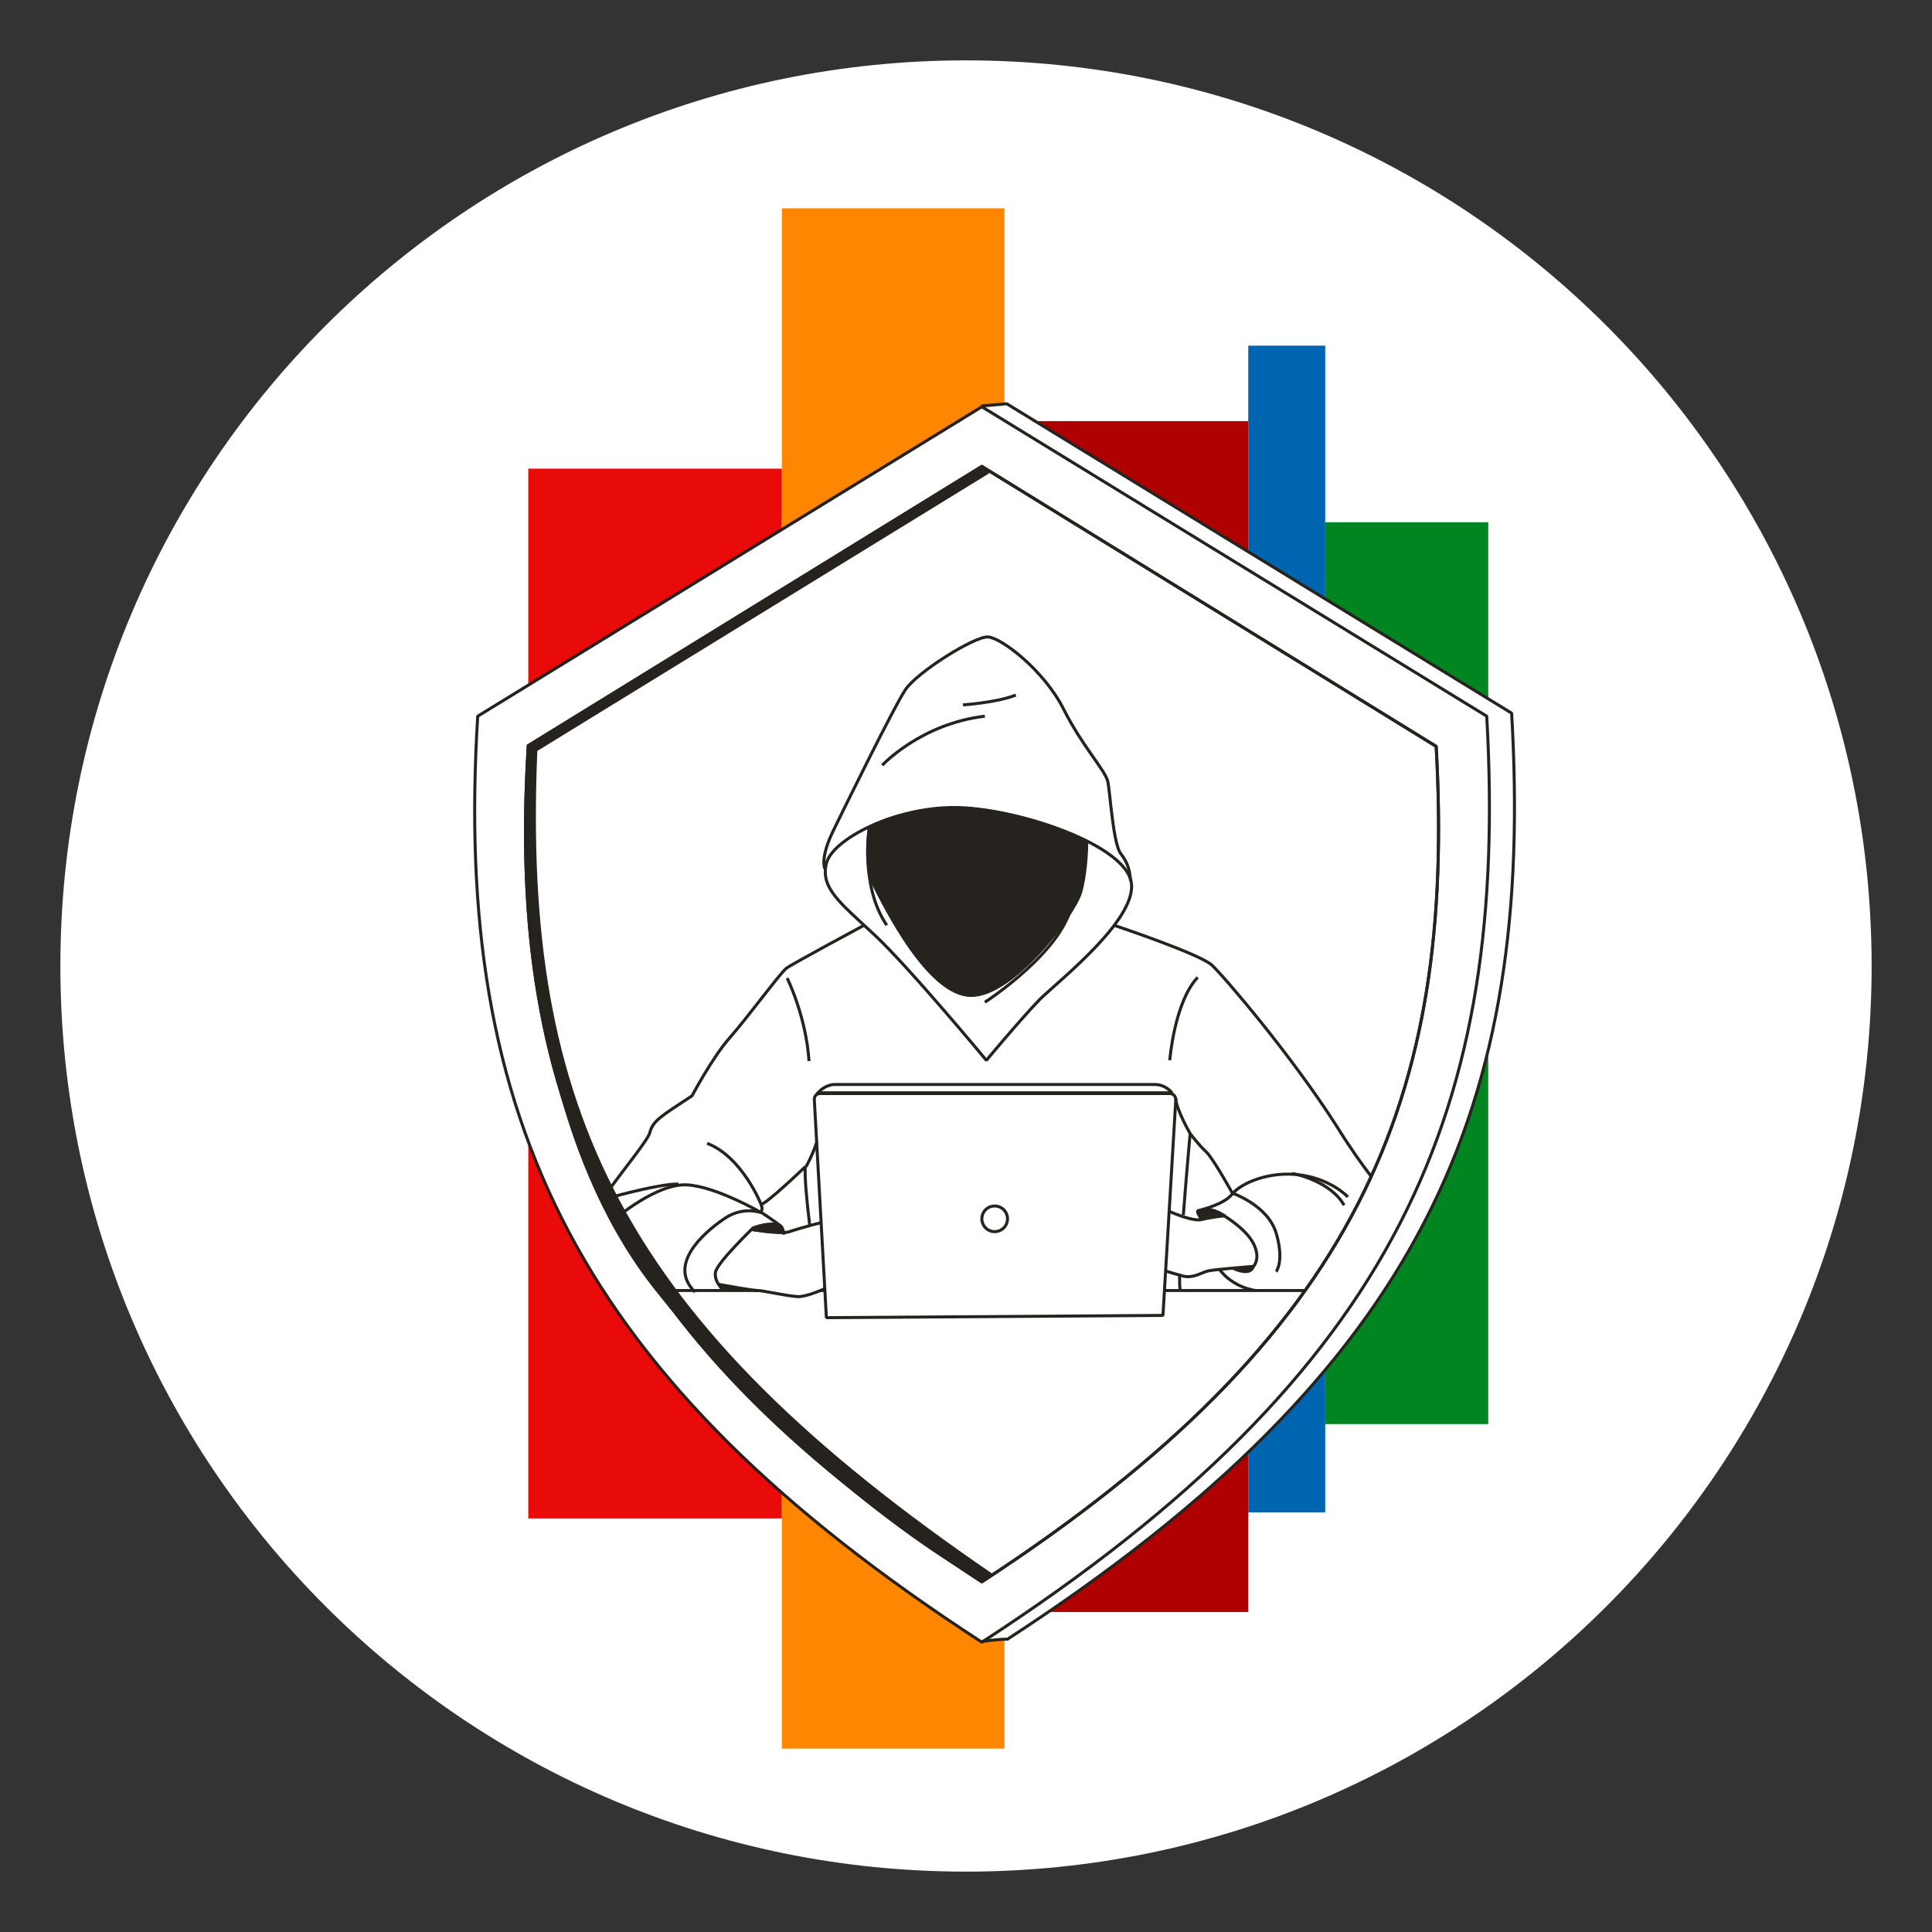
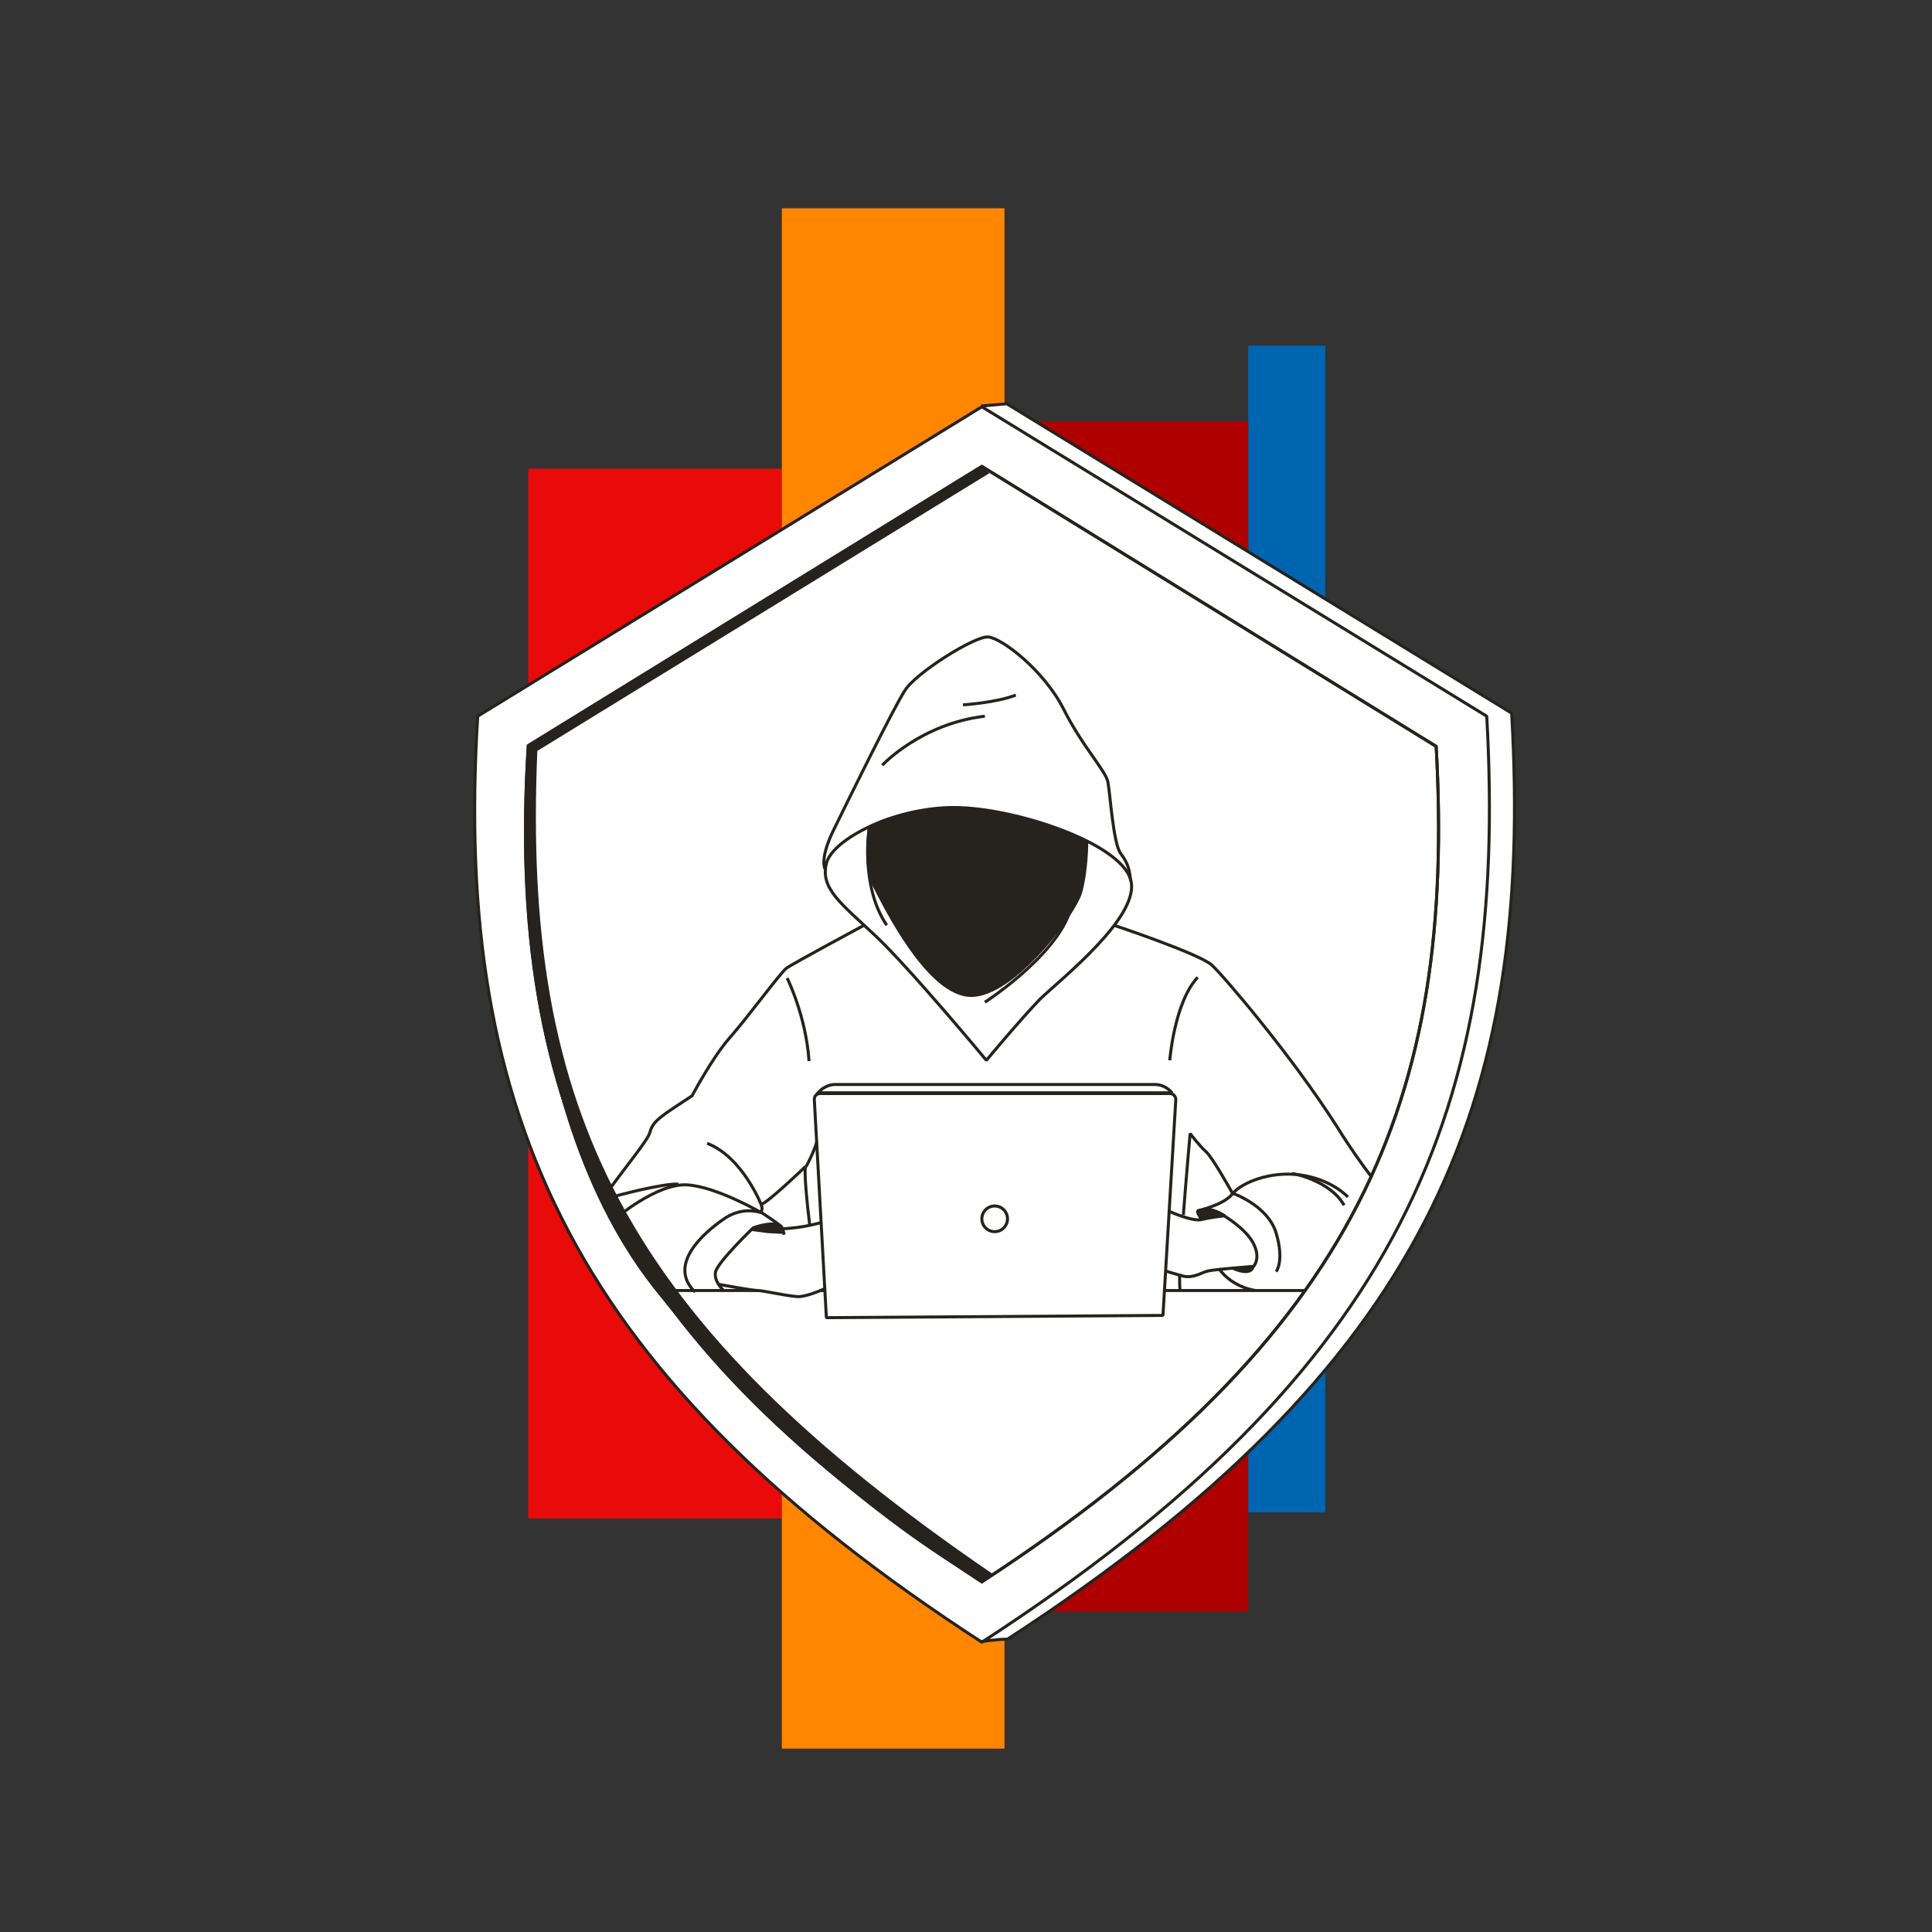
<svg xmlns="http://www.w3.org/2000/svg" width="256" height="256" viewBox="0 0 256 256" fill="none">
  <rect x="0" y="0" width="256" height="256" fill="#333333" stroke="none" />
  <g id="hacker_mass">
    <g id="hacker_mass_2">
      <g id="darkmodeMask">
-         <path id="Vector" d="M128 248C194.274 248 248 194.274 248 128C248 61.726 194.274 8 128 8C61.726 8 8 61.726 8 128C8 194.274 61.726 248 128 248Z" fill="white" />
-       </g>
+         </g>
      <g id="stripes">
        <path id="Vector_2" d="M175.6 45.8H165.4V200.4H175.6V45.8Z" fill="#0065B1" />
        <path id="Vector_3" d="M103.6 62.1H70V201.2H103.6V62.1Z" fill="#E90A0A" />
        <path id="Vector_4" d="M165.4 55.8H133.1V213.6H165.4V55.8Z" fill="#AE0000" />
-         <path id="Vector_5" d="M197.2 69.2H175.6V188.7H197.2V69.2Z" fill="#008520" />
        <path id="Vector_6" d="M133.1 27.6H103.6V231.7H133.1V27.6Z" fill="#FF8600" />
      </g>
      <g id="whiteFill">
        <path id="Layer" d="M200.4 94.6L133.5 53.6L130.1 53.9L63.3 94.9C60 148.3 76.5 182.8 130.1 217.6C130.1 217.6 132.2 217.3 133.5 217.3C189.1 181.2 203.3 146.3 200.4 94.6Z" fill="white" />
      </g>
      <g id="blackStroke">
        <path id="Vector_7" d="M130.1 217.5C130.1 217.5 132.2 217.2 133.5 217.2C189 181.1 203.3 146.3 200.3 94.5L133.4 53.5L130 53.8" stroke="#26221E" stroke-width="0.4" stroke-miterlimit="10" stroke-linejoin="bevel" />
        <path id="Vector_8" d="M130.1 53.9L63.3 94.9C60 148.3 76.5 182.8 130.1 217.6C185.7 181.5 199.9 146.7 197 94.9L130.1 53.9Z" stroke="#26221E" stroke-width="0.4" stroke-miterlimit="10" stroke-linejoin="bevel" />
        <path id="Vector_9" d="M130.1 61.8L70 98.8C67 147 81.9 178.2 130.1 209.6C180.1 177 192.9 145.6 190.3 98.9L130.1 61.8Z" stroke="#26221E" stroke-width="0.4" stroke-miterlimit="10" stroke-linejoin="bevel" />
        <path id="Vector_10" d="M130.1 61.8L70 98.8C67 147 81.9 178.2 130.1 209.6C180.1 177 192.9 145.6 190.3 98.9L130.1 61.8Z" stroke="#26221E" stroke-width="0.4" stroke-miterlimit="10" />
        <path id="Vector_11" d="M130.7 140.5C130.7 140.5 120.5 128.2 115.9 123.9C111.3 119.6 108.7 117.7 109.5 114.4C110.3 111.2 118.5 107 126.4 107C134.3 107 148.3 111.6 149.8 116.5C151.3 121.3 140.6 129.7 137.8 132.4C135.1 135.2 130.7 140.5 130.7 140.5Z" stroke="#26221E" stroke-width="0.4" stroke-miterlimit="10" stroke-linejoin="bevel" />
        <path id="Vector_12" d="M115.2 109.6C115.2 109.6 114.4 114.6 115.8 117.3C117.2 120 123 131.9 128.7 131.9C134.3 131.9 142.4 121.1 143.2 118.2C144 115.3 144 111.6 144 111.6C144 111.6 134.5 107.6 128.6 107.2C120.5 106.6 115.2 109.6 115.2 109.6Z" stroke="#26221E" stroke-width="0.4" stroke-miterlimit="10" />
        <path id="Vector_13" d="M109.3 115.1C109.3 115.1 108.6 113.8 110.4 110.1C112.2 106.4 118.4 93.8 119.9 91.5C121.3 89.2 129.1 84.3 130.9 84.4C132.7 84.5 138.3 88.8 140.9 93.9C143.4 98.9 146.5 102.1 146.8 103.6C147.1 105.1 147.5 111.8 148.5 113.1C149.5 114.4 149.7 115.4 149.8 116.7" stroke="#26221E" stroke-width="0.4" stroke-miterlimit="10" stroke-linejoin="bevel" />
        <path id="Vector_14" d="M116.9 101.4C116.9 101.4 122 95.9 130.5 94.9" stroke="#26221E" stroke-width="0.4" stroke-miterlimit="10" stroke-linejoin="bevel" />
        <path id="Vector_15" d="M127.6 93.4C127.6 93.4 132.1 93.1 134.6 92.1" stroke="#26221E" stroke-width="0.4" stroke-miterlimit="10" stroke-linejoin="bevel" />
        <path id="Vector_16" d="M130.5 132.8C130.5 132.8 141.5 125.7 142.1 119.2" stroke="#26221E" stroke-width="0.4" stroke-miterlimit="10" stroke-linejoin="bevel" />
        <path id="Vector_17" d="M115.2 109.6C115.2 109.6 113.9 117.3 117.5 122.6" stroke="#26221E" stroke-width="0.4" stroke-miterlimit="10" stroke-linejoin="bevel" />
        <path id="Vector_18" d="M173 171H166.4C166.4 171 163.4 170.7 161.5 168.1" stroke="#26221E" stroke-width="0.4" stroke-miterlimit="10" stroke-linejoin="bevel" />
        <path id="Vector_19" d="M147.6 122.6C147.6 122.6 159 126.4 160.6 127.9C162.2 129.4 171.1 139.8 177.1 149.2C178.9 152.1 180.4 154.2 181.7 155.9" stroke="#26221E" stroke-width="0.4" stroke-miterlimit="10" stroke-linejoin="bevel" />
        <path id="Vector_20" d="M159.2 161.5C159.2 161.5 158.4 160.5 158.8 160.4C159.2 160.3 162.2 159.6 163.3 158.2C164.4 156.8 168.2 155.1 172.4 155.7C176.5 156.3 178.6 158.6 178.6 158.6" stroke="#26221E" stroke-width="0.4" stroke-miterlimit="10" stroke-linejoin="bevel" />
        <path id="Vector_21" d="M171.2 155.5C171.5 155.5 176.3 156.5 178.1 159.7" stroke="#26221E" stroke-width="0.4" stroke-miterlimit="10" stroke-linejoin="bevel" />
        <path id="Vector_22" d="M156.8 161C157.2 155.7 157.7 150.2 157.7 150.2C157.7 150.2 158.9 151.8 159.8 152.6C160.7 153.4 163.3 158.1 163.3 158.1C163.3 158.1 168 159.7 169.1 163.4C170.2 167.1 169.1 168.5 169.1 168.5" stroke="#26221E" stroke-width="0.4" stroke-miterlimit="10" stroke-linejoin="bevel" />
        <path id="Vector_23" d="M154.2 171H156.4C156.3 170.7 156.3 169.9 156.3 168.8" stroke="#26221E" stroke-width="0.4" stroke-miterlimit="10" stroke-linejoin="bevel" />
        <path id="Vector_24" d="M108.6 171H109.2" stroke="#26221E" stroke-width="0.4" stroke-miterlimit="10" stroke-linejoin="bevel" />
        <path id="Vector_25" d="M103.5 162.5C102.8 161.9 100.8 160.6 100.8 160.6C101.2 160.1 100.8 159.6 100.8 159.6C101.5 159.6 106.7 154.6 106.7 154.6C106.6 155.9 106.9 159.2 107.3 162.4" stroke="#26221E" stroke-width="0.4" stroke-miterlimit="10" stroke-linejoin="bevel" />
        <path id="Vector_26" d="M88.1 171H100.4" stroke="#26221E" stroke-width="0.4" stroke-miterlimit="10" stroke-linejoin="bevel" />
        <path id="Vector_27" d="M114.5 122.6C114.5 122.6 105 127.7 104.2 128.3C103.4 128.9 99 134.9 96.7 137.5C94.4 140.1 91.7 145.2 91.7 145.2C87.6 147.9 86.5 148.5 86.1 150.1C85.8 151.1 83 154.5 80.6 157.8" stroke="#26221E" stroke-width="0.4" stroke-miterlimit="10" stroke-linejoin="bevel" />
        <path id="Vector_28" d="M154.4 168.4C154.7 168.5 155.7 168.8 156.8 169.1C158.2 169.4 159.2 168.6 160.1 168.4C161 168.2 166.1 167.8 166.1 167.8C166.1 167.8 167.1 166.8 166.1 164.8C165.1 162.8 162.2 161.1 162.2 161.1C162.2 161.1 160.4 161.3 159.2 161.6C158 161.9 154.9 160.5 154.9 160.5" stroke="#26221E" stroke-width="0.4" stroke-miterlimit="10" stroke-linejoin="bevel" />
        <path id="Vector_29" d="M81.5 161.5C81.5 161.5 87 156.8 91 157C94.9 157.2 100.9 160.7 100.9 160.7C100.9 160.7 98.4 159.7 95.8 161.6C93.2 163.4 88.4 167.6 92.1 171.2" stroke="#26221E" stroke-width="0.4" stroke-miterlimit="10" stroke-linejoin="bevel" />
        <path id="Vector_30" d="M81.5 158.5C81.5 158.5 87.7 156.8 89.9 156.9" stroke="#26221E" stroke-width="0.4" stroke-miterlimit="10" stroke-linejoin="bevel" />
        <path id="Vector_31" d="M100.9 159.7C100.9 159.7 98.4 153.3 93.7 151.5" stroke="#26221E" stroke-width="0.4" stroke-miterlimit="10" stroke-linejoin="bevel" />
        <path id="Vector_32" d="M155 140.5C155 140.5 155.6 132.8 158.7 129.5" stroke="#26221E" stroke-width="0.4" stroke-miterlimit="10" stroke-linejoin="bevel" />
        <path id="Vector_33" d="M104.3 129.6C104.3 129.6 106.8 134.6 107.2 140.6" stroke="#26221E" stroke-width="0.4" stroke-miterlimit="10" stroke-linejoin="bevel" />
-         <path id="Vector_34" d="M157.7 150.2C157.7 150.2 155.9 147.1 155.8 145.6" stroke="#26221E" stroke-width="0.4" stroke-miterlimit="10" stroke-linejoin="bevel" />
        <path id="Vector_35" d="M106.8 154.6C106.8 154.6 107.7 153 108.2 151.4C108.2 151.4 108.2 151.4 108.2 151.3" stroke="#26221E" stroke-width="0.4" stroke-miterlimit="10" stroke-linejoin="bevel" />
        <path id="Vector_36" d="M95.9 171C95.9 171 94.6 169.9 94.8 168.6C95 167.3 99.8 162.7 99.8 162.7C99.8 162.7 102.4 161.7 103.5 162.5C103.7 162.7 103.8 163.1 103.9 163.6" stroke="#26221E" stroke-width="0.4" stroke-miterlimit="10" />
-         <path id="Vector_37" d="M99.5 162.9C99.5 162.9 103.6 163.6 104.6 163.2C105.2 163 107.2 162.4 108.8 162" stroke="#26221E" stroke-width="0.4" stroke-miterlimit="10" stroke-linejoin="bevel" />
+         <path id="Vector_37" d="M99.5 162.9C105.2 163 107.2 162.4 108.8 162" stroke="#26221E" stroke-width="0.4" stroke-miterlimit="10" stroke-linejoin="bevel" />
        <path id="Vector_38" d="M109.4 170.7C108.1 171.3 106.4 171.9 105.6 171.8C104.1 171.7 101.1 171 100.4 171C99.7 171 95.3 170.2 95.3 170.2" stroke="#26221E" stroke-width="0.4" stroke-miterlimit="10" stroke-linejoin="bevel" />
        <path id="Vector_39" d="M154.1 174.3L109.5 174.6L107.9 145.7C107.9 145.2 108.2 144.9 108.7 144.9H155C155.5 144.9 155.8 145.3 155.8 145.7L154.1 174.3Z" stroke="#26221E" stroke-width="0.4" stroke-miterlimit="10" stroke-linejoin="bevel" />
        <path id="Vector_40" d="M108.3 144.9L108.8 144.4C109.3 144 110 143.7 110.6 143.7H153C153.9 143.7 154.7 144.1 155.3 144.8H108.3V144.9Z" stroke="#26221E" stroke-width="0.4" stroke-miterlimit="10" stroke-linejoin="bevel" />
        <path id="Vector_41" d="M131.8 163.2C132.739 163.2 133.5 162.439 133.5 161.5C133.5 160.561 132.739 159.8 131.8 159.8C130.861 159.8 130.1 160.561 130.1 161.5C130.1 162.439 130.861 163.2 131.8 163.2Z" stroke="#26221E" stroke-width="0.4" stroke-miterlimit="10" stroke-linejoin="bevel" />
        <path id="Vector_42" d="M156.4 171H166.3" stroke="#26221E" stroke-width="0.4" stroke-miterlimit="10" />
      </g>
      <g id="blackFill">
        <path id="Vector_43" d="M115.2 109.6C115.2 109.6 114.4 114.6 115.8 117.3C117.2 120 123 131.9 128.7 131.9C134.3 131.9 142.4 121.1 143.2 118.2C144 115.3 144 111.6 144 111.6C144 111.6 134.5 107.6 128.6 107.2C120.5 106.6 115.2 109.6 115.2 109.6Z" fill="#26221E" />
        <path id="Vector_44" d="M166.3 167.7C166 169.4 163.7 168.5 162.8 168L166.3 167.7Z" fill="#26221E" />
        <path id="Vector_45" d="M158.9 161.5C158.7 161 158.7 160.6 158.8 160.4C158.8 160.4 159.9 159.3 162.5 161L158.9 161.5Z" fill="#26221E" />
        <path id="Vector_46" d="M99.5 163.1C100 162.6 99.8 162.7 99.8 162.7C99.8 162.7 102.4 161.7 103.5 162.5C103.7 162.7 103.8 163 103.9 163.5L101.8 163.4L99.5 163.1Z" fill="#26221E" />
-         <path id="Vector_47" d="M99 170.9L95.9 171C95.9 171 95.6 170.8 95.4 170.3L99 170.9Z" fill="#26221E" />
        <path id="Vector_48" d="M131.6 208.6C82.4 175 69.2 147 71.2 99.5L131.1 62.7L130.1 61.8L70 98.8C70 98.8 65.7 144.1 86.6 170.7C108.1 197.9 130.1 209.6 130.1 209.6L131.6 208.6Z" fill="#26221E" />
      </g>
    </g>
  </g>
</svg>